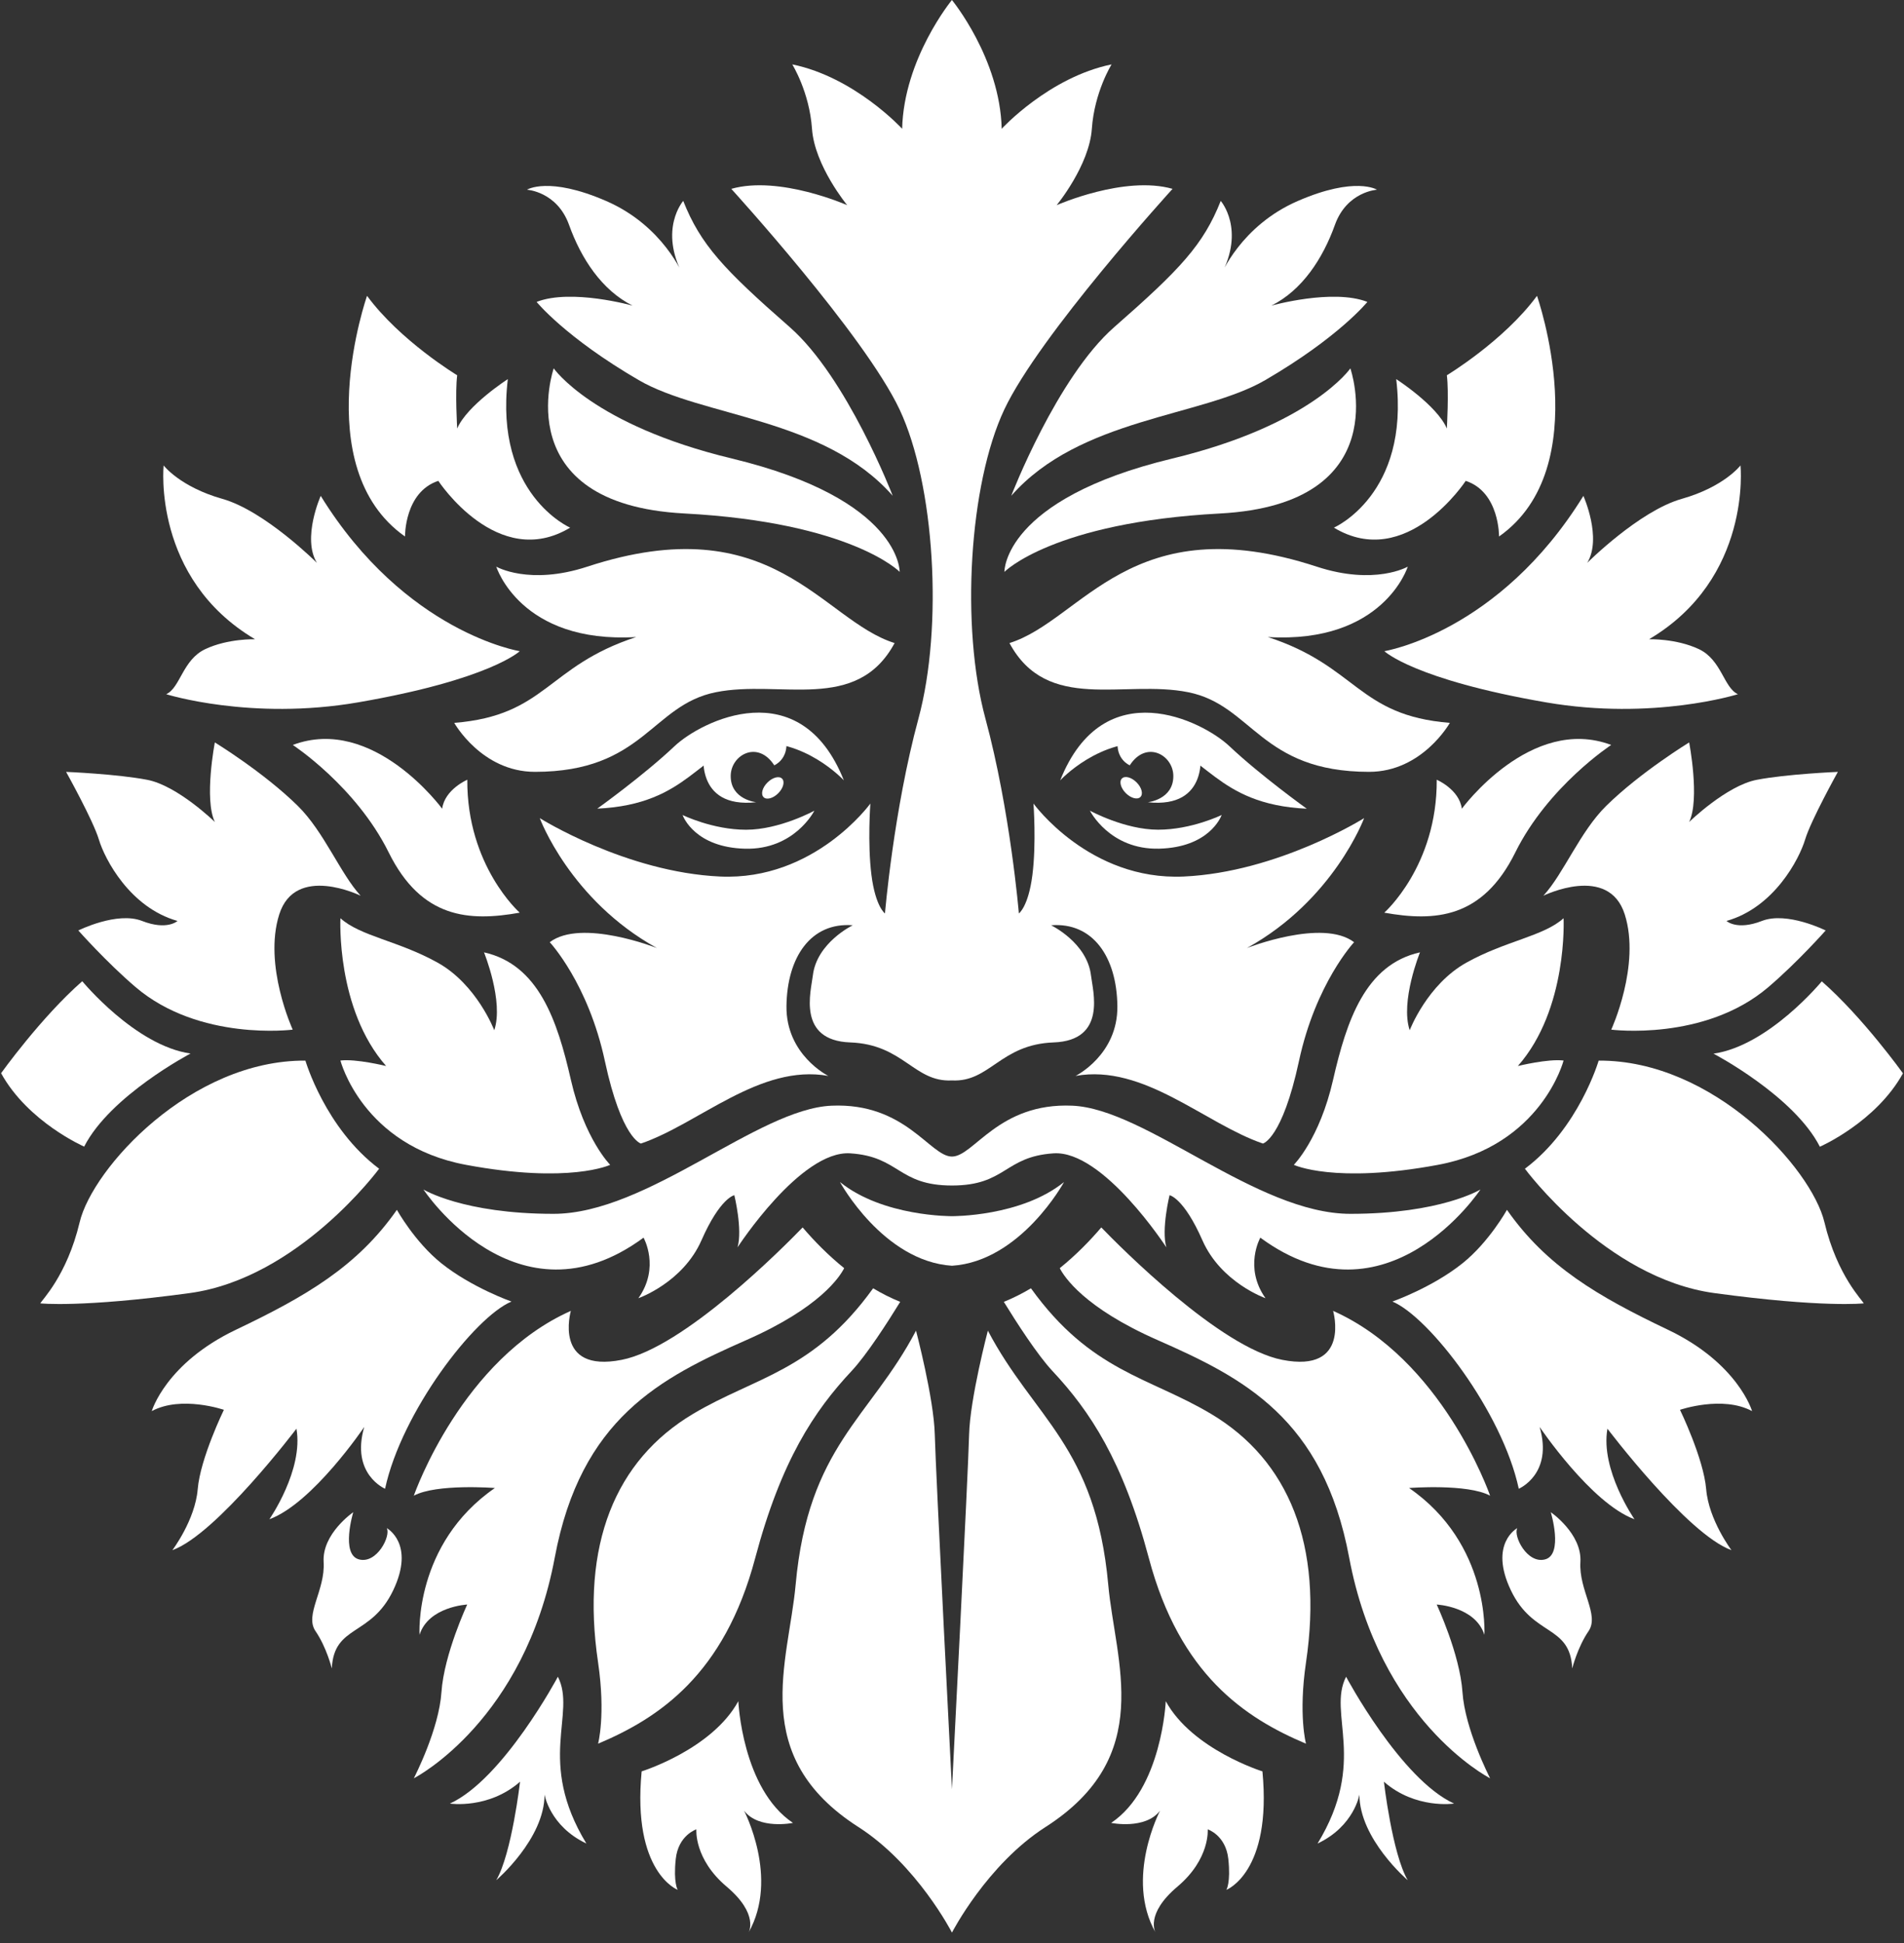
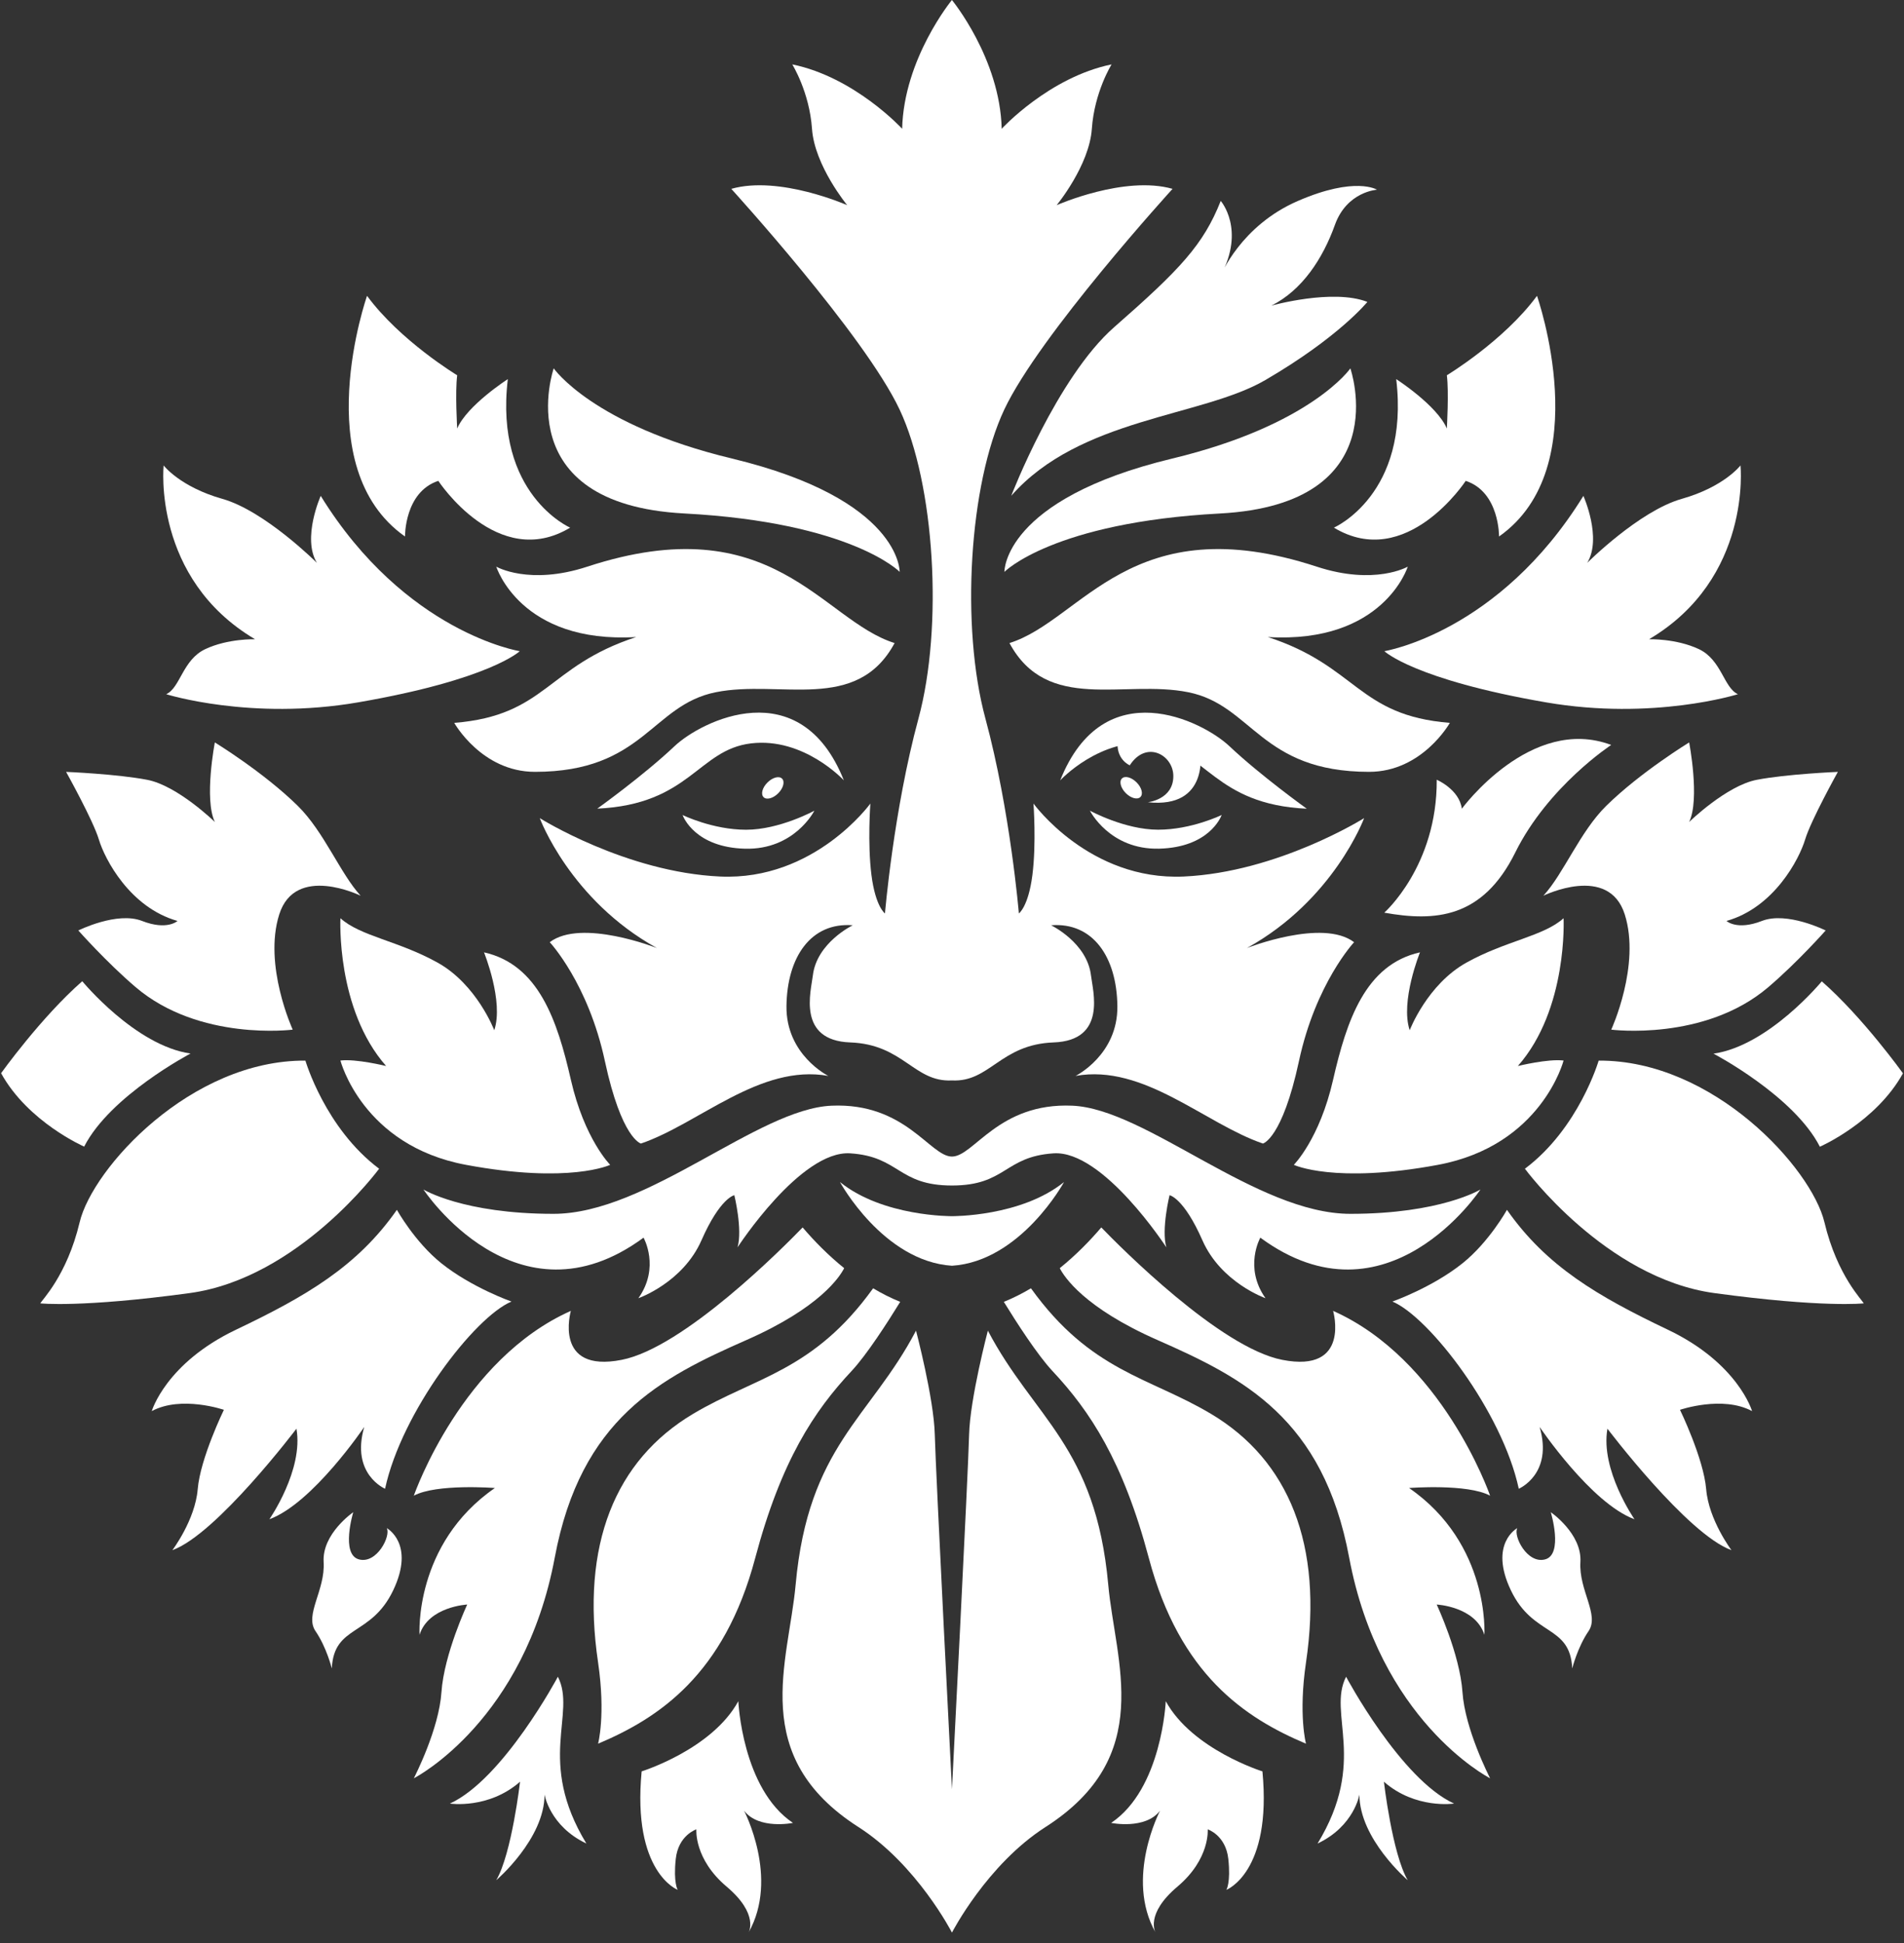
<svg xmlns="http://www.w3.org/2000/svg" width="49" height="50" viewBox="0 0 49 50" fill="none">
  <rect x="0" y="0" width="49" height="50" fill="#333333" stroke="none" />
  <path d="M15.371 20.809C15.371 20.809 16.563 19.955 17.359 19.202C18.043 18.555 20.594 17.264 21.717 20.081C21.717 20.081 20.689 18.965 19.325 19.13C17.961 19.296 17.757 20.699 15.371 20.809Z" fill="white" />
  <path d="M11.69 18.602C11.69 18.602 12.396 19.862 13.766 19.862C16.566 19.862 16.765 18.144 18.422 17.813C20.079 17.481 22.048 18.357 23.023 16.548C21.145 15.961 19.891 13.017 15.114 14.582C13.617 15.072 12.772 14.582 12.772 14.582C12.772 14.582 13.391 16.57 16.373 16.393C14.065 17.145 14.065 18.41 11.69 18.602Z" fill="white" />
  <path d="M23.153 14.715C23.153 14.715 23.196 12.849 18.835 11.799C15.255 10.937 14.25 9.479 14.25 9.479C14.25 9.479 13.035 12.97 17.608 13.213C21.905 13.441 23.153 14.715 23.153 14.715Z" fill="white" />
-   <path d="M22.974 12.758C22.974 12.758 21.802 9.713 20.323 8.417C18.626 6.931 18.03 6.297 17.583 5.17C17.583 5.17 16.943 5.899 17.583 7.092C17.583 7.092 17.075 5.81 15.595 5.17C14.115 4.529 13.562 4.882 13.562 4.882C13.562 4.882 14.336 4.927 14.645 5.788C14.954 6.65 15.485 7.467 16.28 7.865C16.28 7.865 14.704 7.421 13.81 7.769C13.81 7.769 14.543 8.678 16.437 9.781C18.077 10.735 21.205 10.747 22.974 12.758Z" fill="white" />
  <path d="M14.673 13.578C14.673 13.578 12.716 12.728 13.069 9.756C13.069 9.756 12.02 10.43 11.766 11.027C11.766 11.027 11.71 10.088 11.766 9.657C11.766 9.657 10.301 8.774 9.446 7.613C9.446 7.613 7.894 12.027 10.423 13.806C10.423 13.806 10.407 12.661 11.28 12.374C11.28 12.374 12.806 14.705 14.673 13.578Z" fill="white" />
  <path d="M13.376 16.757C13.376 16.757 10.43 16.285 8.254 12.761C8.254 12.761 7.768 13.843 8.155 14.484C8.155 14.484 6.818 13.148 5.725 12.838C4.631 12.529 4.211 11.977 4.211 11.977C4.211 11.977 3.913 14.882 6.564 16.45C6.564 16.45 5.868 16.428 5.283 16.704C4.697 16.98 4.642 17.698 4.277 17.864C4.277 17.864 6.457 18.55 9.215 18.074C12.614 17.487 13.376 16.757 13.376 16.757Z" fill="white" />
-   <path d="M13.375 23.486C13.375 23.486 12.013 22.285 12.026 20.065C12.026 20.065 11.446 20.313 11.379 20.811C11.379 20.811 9.607 18.391 7.535 19.17C7.535 19.17 9.159 20.231 10.004 21.937C10.849 23.644 12.078 23.717 13.375 23.486Z" fill="white" />
  <path d="M9.281 23.05C8.757 22.481 8.341 21.403 7.661 20.735C6.785 19.873 5.529 19.105 5.529 19.105C5.529 19.105 5.247 20.564 5.529 21.152C5.529 21.152 4.568 20.216 3.789 20.067C3.01 19.917 1.701 19.863 1.701 19.863C1.701 19.863 2.397 21.11 2.546 21.608C2.695 22.105 3.342 23.354 4.568 23.699C4.568 23.699 4.302 23.951 3.656 23.699C3.01 23.447 2.016 23.944 2.016 23.944C2.016 23.944 2.733 24.755 3.49 25.402C5.134 26.804 7.533 26.496 7.533 26.496C7.533 26.496 6.772 24.841 7.186 23.532C7.6 22.223 9.281 23.05 9.281 23.05Z" fill="white" />
  <path d="M2.117 25.25C2.117 25.25 3.48 26.907 4.903 27.111C4.903 27.111 2.835 28.194 2.166 29.506C2.166 29.506 0.723 28.877 0.028 27.617C0.028 27.617 1.057 26.178 2.117 25.25Z" fill="white" />
  <path d="M1.039 33.54C1.056 33.473 1.719 32.844 2.05 31.452C2.381 30.06 4.91 27.276 7.86 27.293C7.86 27.293 8.367 29.034 9.757 30.075C9.757 30.075 7.683 32.893 4.883 33.275C2.083 33.656 1.039 33.54 1.039 33.54Z" fill="white" />
  <path d="M8.761 27.291C8.761 27.291 9.324 29.478 11.992 29.975C14.659 30.472 15.703 29.975 15.703 29.975C15.703 29.975 15.04 29.312 14.692 27.788C14.344 26.264 13.864 24.822 12.456 24.507C12.456 24.507 12.969 25.766 12.72 26.512C12.72 26.512 12.273 25.335 11.263 24.772C10.252 24.209 9.274 24.093 8.761 23.629C8.761 23.629 8.645 25.965 9.937 27.432C9.937 27.432 9.158 27.241 8.761 27.291Z" fill="white" />
  <path d="M23.167 33.501C22.841 34.031 22.308 34.86 21.919 35.277C20.949 36.312 20.101 37.591 19.434 40.099C18.639 43.091 16.964 44.208 15.392 44.871C15.392 44.871 15.59 44.133 15.392 42.782C14.942 39.756 15.832 37.576 17.837 36.383C19.432 35.432 20.928 35.296 22.47 33.152C22.691 33.284 22.923 33.402 23.167 33.501Z" fill="white" />
  <path d="M21.725 32.634C21.615 32.851 21.106 33.648 19.215 34.481C16.995 35.458 14.948 36.499 14.277 40.08C13.496 44.256 10.736 45.717 10.65 45.761C10.679 45.702 11.297 44.498 11.361 43.543C11.428 42.565 12.024 41.29 12.024 41.29C12.024 41.29 11.03 41.34 10.797 42.068C10.797 42.068 10.649 39.733 12.736 38.291C12.736 38.291 11.232 38.174 10.65 38.489C10.687 38.382 11.903 34.974 14.691 33.733C14.691 33.733 14.228 35.342 16 34.993C17.597 34.681 20.162 32.097 20.656 31.586C20.951 31.931 21.309 32.299 21.725 32.634Z" fill="white" />
  <path d="M28.521 40.779C28.197 37.21 26.607 36.497 25.423 34.242C25.423 34.242 24.963 35.991 24.94 36.919C24.919 37.846 24.499 46.043 24.499 46.043C24.499 46.043 24.079 37.846 24.057 36.919C24.035 35.991 23.574 34.242 23.574 34.242C22.39 36.497 20.801 37.21 20.476 40.779C20.294 42.781 19.248 45.194 22.091 47.015C23.599 47.98 24.499 49.732 24.499 49.732C24.499 49.732 25.399 47.98 26.907 47.015C29.749 45.194 28.703 42.781 28.521 40.779Z" fill="white" />
  <path d="M25.834 33.501C26.16 34.031 26.694 34.86 27.082 35.277C28.052 36.312 28.9 37.591 29.567 40.099C30.362 43.091 32.037 44.208 33.61 44.871C33.61 44.871 33.411 44.133 33.61 42.782C34.059 39.756 33.169 37.576 31.165 36.383C29.57 35.432 28.073 35.296 26.532 33.152C26.31 33.284 26.078 33.402 25.834 33.501Z" fill="white" />
  <path d="M27.273 32.634C27.384 32.851 27.893 33.648 29.783 34.481C32.004 35.458 34.05 36.499 34.721 40.08C35.503 44.256 38.262 45.717 38.348 45.761C38.32 45.702 37.702 44.498 37.637 43.543C37.571 42.565 36.974 41.29 36.974 41.29C36.974 41.29 37.969 41.34 38.201 42.068C38.201 42.068 38.35 39.733 36.263 38.291C36.263 38.291 37.767 38.174 38.348 38.489C38.312 38.382 37.096 34.974 34.308 33.733C34.308 33.733 34.771 35.342 32.998 34.993C31.401 34.681 28.836 32.097 28.342 31.586C28.047 31.931 27.689 32.299 27.273 32.634Z" fill="white" />
  <path d="M13.163 33.493C12.21 33.892 10.333 36.34 9.91 38.31C9.91 38.31 9.021 37.936 9.374 36.72C9.374 36.72 8.048 38.687 6.933 39.095C6.933 39.095 7.816 37.825 7.629 36.765C7.629 36.765 5.574 39.482 4.436 39.891C4.436 39.891 5.022 39.117 5.088 38.322C5.154 37.527 5.762 36.279 5.762 36.279C5.762 36.279 4.668 35.903 3.906 36.312C3.906 36.312 4.265 35.08 6.071 34.219C7.877 33.357 9.193 32.593 10.214 31.133C10.214 31.133 10.674 31.96 11.358 32.508C12.142 33.135 13.163 33.493 13.163 33.493Z" fill="white" />
  <path d="M8.539 42.935C8.539 42.935 8.407 42.394 8.12 41.974C7.832 41.554 8.374 40.924 8.329 40.195C8.285 39.466 9.091 38.914 9.091 38.914C9.091 38.914 8.76 40.005 9.241 40.129C9.7 40.248 10.064 39.522 9.953 39.323C9.953 39.323 10.693 39.72 10.119 40.924C9.544 42.128 8.595 41.797 8.539 42.935Z" fill="white" />
  <path d="M17.441 48.632C17.441 48.632 16.265 48.184 16.513 45.583C16.513 45.583 18.322 45.02 19.001 43.777C19.001 43.777 19.098 46.033 20.407 46.909C20.407 46.909 19.529 47.091 19.148 46.594C19.148 46.594 20.059 48.328 19.264 49.731C19.264 49.731 19.545 49.262 18.7 48.549C17.855 47.836 17.921 47.075 17.921 47.075C17.921 47.075 17.457 47.224 17.391 47.836C17.325 48.45 17.441 48.632 17.441 48.632Z" fill="white" />
  <path d="M14.357 43.148C14.357 43.148 12.953 45.783 11.578 46.412C11.578 46.412 12.572 46.562 13.384 45.849C13.384 45.849 13.169 47.705 12.771 48.384C12.771 48.384 14.014 47.324 14.014 46.18C14.014 46.18 14.146 46.992 15.091 47.44C13.797 45.314 14.843 44.097 14.357 43.148Z" fill="white" />
-   <path d="M18.12 19.313C18.109 19.329 17.86 20.815 19.462 20.644C19.462 20.644 18.799 20.577 18.805 19.964C18.809 19.427 19.5 19.037 19.926 19.694C19.926 19.694 20.29 19.545 20.235 19.059C20.18 18.573 19.252 18.677 19.252 18.677L18.12 19.313Z" fill="white" />
  <path d="M20.127 20.037C20.05 19.96 19.882 20.005 19.75 20.137C19.618 20.269 19.574 20.437 19.651 20.514C19.727 20.59 19.896 20.546 20.027 20.414C20.159 20.283 20.203 20.114 20.127 20.037Z" fill="white" />
  <path d="M17.566 20.973C17.588 21.033 17.9 21.807 19.174 21.84C20.449 21.873 20.958 20.862 20.958 20.862C20.958 20.862 20.063 21.352 19.201 21.352C18.339 21.352 17.566 20.973 17.566 20.973Z" fill="white" />
  <path d="M32.09 24.396C34.327 23.161 35.106 21.053 35.106 21.053C35.106 21.053 32.893 22.445 30.463 22.556C28.033 22.666 26.597 20.678 26.597 20.678C26.597 20.678 26.673 21.7 26.569 22.517C26.465 23.335 26.221 23.506 26.221 23.506C26.221 23.506 26 20.855 25.36 18.491C24.719 16.127 24.94 12.46 25.846 10.538C26.752 8.616 30.176 4.86 30.176 4.86C28.939 4.507 27.193 5.28 27.193 5.28C27.193 5.28 28.033 4.264 28.099 3.314C28.165 2.364 28.607 1.657 28.607 1.657C26.994 1.988 25.779 3.314 25.779 3.314C25.735 1.502 24.498 0 24.498 0C24.498 0 23.261 1.502 23.217 3.314C23.217 3.314 22.002 1.988 20.389 1.657C20.389 1.657 20.831 2.364 20.897 3.314C20.963 4.264 21.803 5.28 21.803 5.28C21.803 5.28 20.058 4.507 18.82 4.86C18.82 4.86 22.245 8.616 23.151 10.538C24.056 12.46 24.277 16.127 23.637 18.491C22.996 20.855 22.775 23.506 22.775 23.506C22.775 23.506 22.531 23.335 22.427 22.517C22.323 21.7 22.399 20.678 22.399 20.678C22.399 20.678 20.963 22.666 18.533 22.556C16.103 22.445 13.891 21.053 13.891 21.053C13.891 21.053 14.669 23.161 16.906 24.396C16.906 24.396 14.961 23.627 14.148 24.246C14.148 24.246 15.137 25.301 15.567 27.306C15.998 29.311 16.495 29.427 16.495 29.427C17.99 28.916 19.559 27.37 21.317 27.687C21.317 27.687 20.223 27.146 20.24 25.887C20.257 24.627 20.869 23.727 21.946 23.81C21.946 23.81 21.019 24.256 20.919 25.102C20.872 25.503 20.505 26.775 21.88 26.825C23.255 26.875 23.52 27.853 24.498 27.803C25.476 27.853 25.741 26.875 27.116 26.825C28.491 26.775 28.124 25.503 28.077 25.102C27.977 24.256 27.05 23.81 27.05 23.81C28.127 23.727 28.74 24.627 28.756 25.887C28.773 27.146 27.68 27.687 27.68 27.687C29.437 27.37 31.006 28.916 32.501 29.427C32.501 29.427 32.998 29.311 33.429 27.306C33.86 25.301 34.848 24.246 34.848 24.246C34.035 23.627 32.09 24.396 32.09 24.396Z" fill="white" />
  <path d="M33.63 20.811C33.63 20.811 32.438 19.956 31.642 19.204C30.958 18.556 28.407 17.265 27.284 20.082C27.284 20.082 28.312 18.966 29.676 19.132C31.04 19.297 31.244 20.7 33.63 20.811Z" fill="white" />
  <path d="M37.312 18.602C37.312 18.602 36.605 19.862 35.235 19.862C32.435 19.862 32.236 18.144 30.579 17.813C28.922 17.481 26.953 18.357 25.979 16.548C27.856 15.961 29.11 13.017 33.887 14.582C35.384 15.072 36.229 14.582 36.229 14.582C36.229 14.582 35.611 16.57 32.628 16.393C34.936 17.145 34.936 18.41 37.312 18.602Z" fill="white" />
  <path d="M25.849 14.716C25.849 14.716 25.807 12.85 30.168 11.8C33.747 10.939 34.752 9.48 34.752 9.48C34.752 9.48 35.967 12.971 31.394 13.214C27.098 13.443 25.849 14.716 25.849 14.716Z" fill="white" />
  <path d="M26.025 12.758C26.025 12.758 27.197 9.713 28.676 8.417C30.373 6.931 30.97 6.297 31.416 5.17C31.416 5.17 32.056 5.899 31.416 7.092C31.416 7.092 31.924 5.81 33.404 5.17C34.884 4.529 35.437 4.882 35.437 4.882C35.437 4.882 34.663 4.927 34.354 5.788C34.045 6.65 33.515 7.467 32.719 7.865C32.719 7.865 34.295 7.421 35.19 7.769C35.19 7.769 34.457 8.678 32.562 9.781C30.922 10.735 27.794 10.747 26.025 12.758Z" fill="white" />
  <path d="M34.328 13.578C34.328 13.578 36.285 12.728 35.932 9.756C35.932 9.756 36.981 10.43 37.235 11.027C37.235 11.027 37.29 10.088 37.235 9.657C37.235 9.657 38.7 8.774 39.555 7.613C39.555 7.613 41.107 12.027 38.578 13.806C38.578 13.806 38.594 12.661 37.721 12.374C37.721 12.374 36.195 14.705 34.328 13.578Z" fill="white" />
  <path d="M35.627 16.757C35.627 16.757 38.573 16.285 40.749 12.761C40.749 12.761 41.235 13.843 40.848 14.484C40.848 14.484 42.185 13.148 43.278 12.838C44.372 12.529 44.792 11.977 44.792 11.977C44.792 11.977 45.09 14.882 42.439 16.45C42.439 16.45 43.135 16.428 43.721 16.704C44.306 16.98 44.361 17.698 44.726 17.864C44.726 17.864 42.546 18.55 39.788 18.074C36.389 17.487 35.627 16.757 35.627 16.757Z" fill="white" />
  <path d="M35.625 23.486C35.625 23.486 36.987 22.285 36.975 20.065C36.975 20.065 37.555 20.313 37.621 20.811C37.621 20.811 39.394 18.391 41.465 19.17C41.465 19.17 39.841 20.231 38.996 21.937C38.151 23.644 36.923 23.717 35.625 23.486Z" fill="white" />
  <path d="M39.719 23.05C40.243 22.481 40.659 21.403 41.339 20.735C42.215 19.873 43.471 19.105 43.471 19.105C43.471 19.105 43.753 20.564 43.471 21.152C43.471 21.152 44.432 20.216 45.211 20.067C45.99 19.917 47.298 19.863 47.298 19.863C47.298 19.863 46.603 21.11 46.454 21.608C46.304 22.105 45.658 23.354 44.432 23.699C44.432 23.699 44.697 23.951 45.343 23.699C45.99 23.447 46.984 23.944 46.984 23.944C46.984 23.944 46.267 24.755 45.509 25.402C43.866 26.804 41.466 26.496 41.466 26.496C41.466 26.496 42.228 24.841 41.814 23.532C41.4 22.223 39.719 23.05 39.719 23.05Z" fill="white" />
  <path d="M46.884 25.253C46.884 25.253 45.521 26.91 44.098 27.114C44.098 27.114 46.166 28.197 46.835 29.509C46.835 29.509 48.278 28.879 48.973 27.62C48.973 27.62 47.944 26.181 46.884 25.253Z" fill="white" />
  <path d="M47.962 33.54C47.946 33.473 47.283 32.844 46.952 31.452C46.62 30.06 44.091 27.276 41.142 27.293C41.142 27.293 40.634 29.034 39.244 30.075C39.244 30.075 41.318 32.893 44.118 33.275C46.918 33.656 47.962 33.54 47.962 33.54Z" fill="white" />
  <path d="M40.239 27.291C40.239 27.291 39.676 29.478 37.008 29.975C34.341 30.472 33.297 29.975 33.297 29.975C33.297 29.975 33.96 29.312 34.307 27.788C34.656 26.264 35.136 24.822 36.544 24.507C36.544 24.507 36.031 25.766 36.279 26.512C36.279 26.512 36.727 25.335 37.738 24.772C38.748 24.209 39.726 24.093 40.239 23.629C40.239 23.629 40.355 25.965 39.063 27.432C39.063 27.432 39.842 27.241 40.239 27.291Z" fill="white" />
  <path d="M34.753 31.236C32.333 31.236 29.502 28.535 27.597 28.453C25.692 28.37 25.062 29.762 24.499 29.762C23.935 29.762 23.306 28.37 21.4 28.453C19.495 28.535 16.665 31.236 14.244 31.236C11.918 31.236 10.898 30.61 10.898 30.61C10.898 30.61 13.298 34.252 16.562 31.849C16.562 31.849 16.993 32.611 16.429 33.407C16.429 33.407 17.573 33.009 18.053 31.916C18.534 30.822 18.898 30.756 18.898 30.756C18.898 30.756 19.114 31.634 18.981 32.098C18.981 32.098 20.605 29.596 21.881 29.679C23.156 29.762 23.103 30.507 24.499 30.507C25.894 30.507 25.841 29.762 27.116 29.679C28.392 29.596 30.016 32.098 30.016 32.098C29.883 31.634 30.099 30.756 30.099 30.756C30.099 30.756 30.463 30.822 30.944 31.916C31.425 33.009 32.568 33.407 32.568 33.407C32.004 32.611 32.435 31.849 32.435 31.849C35.699 34.252 38.099 30.61 38.099 30.61C38.099 30.61 37.079 31.236 34.753 31.236Z" fill="white" />
  <path d="M24.5 31.296C24.5 31.296 22.727 31.313 21.617 30.418C21.617 30.418 22.727 32.456 24.5 32.572C26.273 32.456 27.383 30.418 27.383 30.418C26.273 31.313 24.5 31.296 24.5 31.296Z" fill="white" />
  <path d="M35.834 33.493C36.787 33.892 38.664 36.34 39.086 38.31C39.086 38.31 39.976 37.936 39.623 36.72C39.623 36.72 40.948 38.687 42.064 39.095C42.064 39.095 41.18 37.825 41.368 36.765C41.368 36.765 43.423 39.482 44.56 39.891C44.56 39.891 43.975 39.117 43.909 38.322C43.842 37.527 43.235 36.279 43.235 36.279C43.235 36.279 44.328 35.903 45.09 36.312C45.09 36.312 44.732 35.08 42.925 34.219C41.12 33.357 39.804 32.593 38.782 31.133C38.782 31.133 38.323 31.96 37.639 32.508C36.855 33.135 35.834 33.493 35.834 33.493Z" fill="white" />
  <path d="M40.462 42.935C40.462 42.935 40.595 42.394 40.882 41.974C41.169 41.554 40.628 40.924 40.672 40.195C40.716 39.466 39.91 38.914 39.91 38.914C39.91 38.914 40.241 40.005 39.761 40.129C39.301 40.248 38.938 39.522 39.048 39.323C39.048 39.323 38.308 39.72 38.883 40.924C39.457 42.128 40.407 41.797 40.462 42.935Z" fill="white" />
  <path d="M31.561 48.632C31.561 48.632 32.738 48.184 32.489 45.583C32.489 45.583 30.681 45.02 30.001 43.777C30.001 43.777 29.904 46.033 28.596 46.909C28.596 46.909 29.474 47.091 29.855 46.594C29.855 46.594 28.944 48.328 29.739 49.731C29.739 49.731 29.457 49.262 30.302 48.549C31.147 47.836 31.081 47.075 31.081 47.075C31.081 47.075 31.545 47.224 31.611 47.836C31.677 48.45 31.561 48.632 31.561 48.632Z" fill="white" />
  <path d="M34.642 43.148C34.642 43.148 36.045 45.783 37.421 46.412C37.421 46.412 36.427 46.562 35.615 45.849C35.615 45.849 35.83 47.705 36.228 48.384C36.228 48.384 34.985 47.324 34.985 46.18C34.985 46.18 34.853 46.992 33.908 47.44C35.202 45.314 34.156 44.097 34.642 43.148Z" fill="white" />
  <path d="M30.881 19.313C30.892 19.329 31.14 20.815 29.539 20.644C29.539 20.644 30.202 20.577 30.196 19.964C30.191 19.427 29.5 19.037 29.075 19.694C29.075 19.694 28.71 19.545 28.765 19.059C28.821 18.573 29.749 18.677 29.749 18.677L30.881 19.313Z" fill="white" />
  <path d="M28.873 20.033C28.95 19.956 29.119 20.001 29.25 20.133C29.382 20.265 29.426 20.433 29.349 20.509C29.273 20.586 29.105 20.542 28.973 20.41C28.841 20.278 28.797 20.11 28.873 20.033Z" fill="white" />
  <path d="M31.44 20.972C31.418 21.033 31.107 21.806 29.832 21.839C28.557 21.872 28.049 20.861 28.049 20.861C28.049 20.861 28.944 21.351 29.805 21.351C30.667 21.351 31.44 20.972 31.44 20.972Z" fill="white" />
</svg>